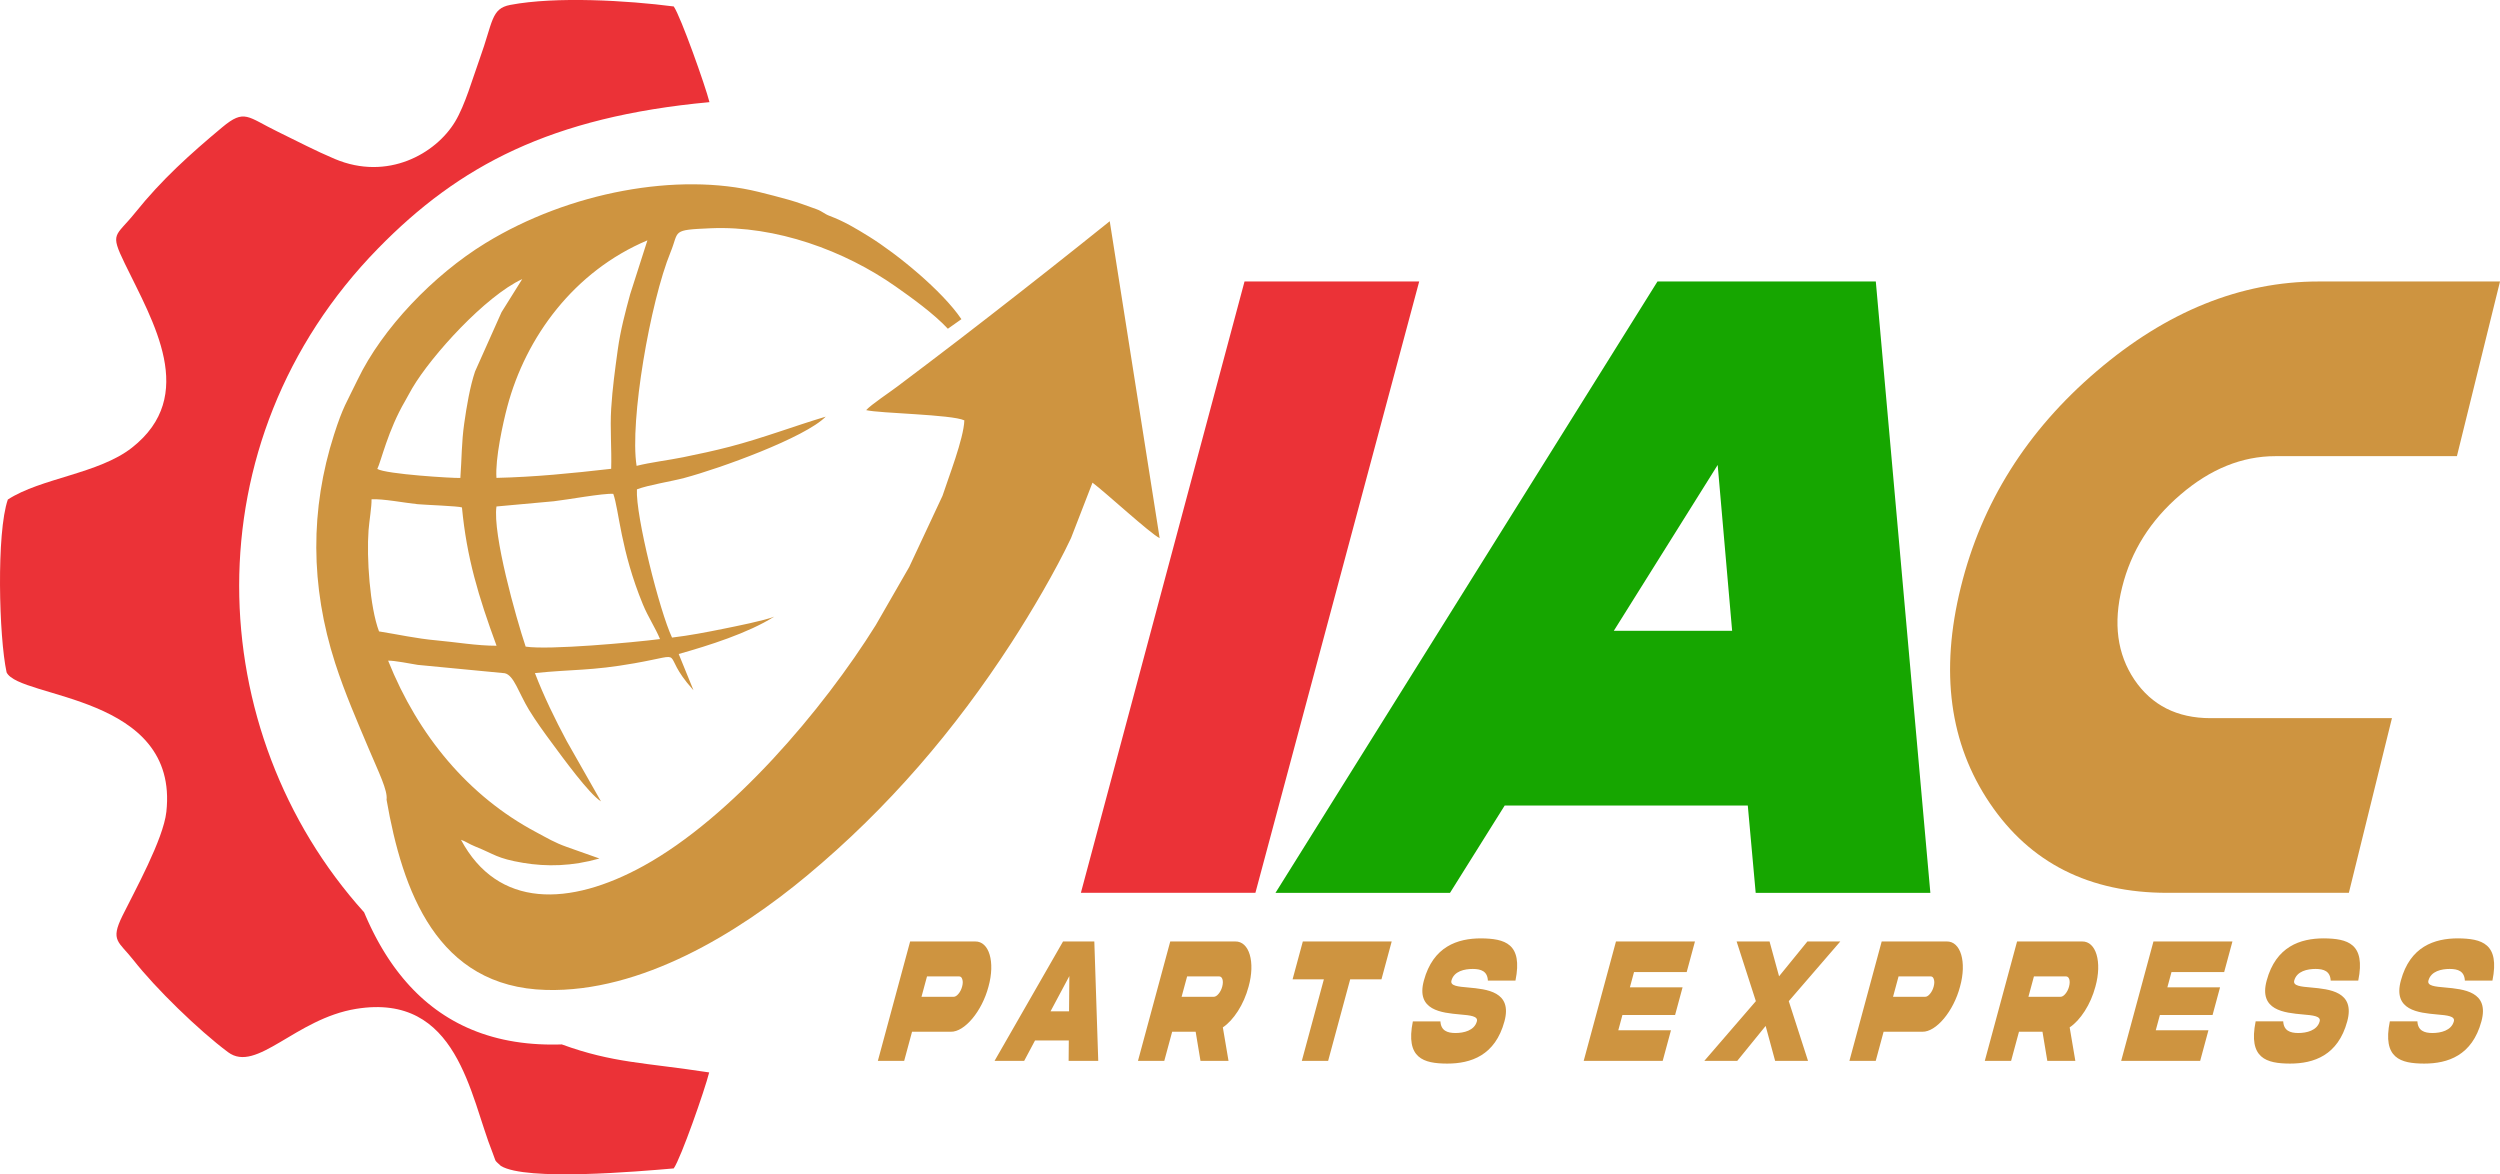
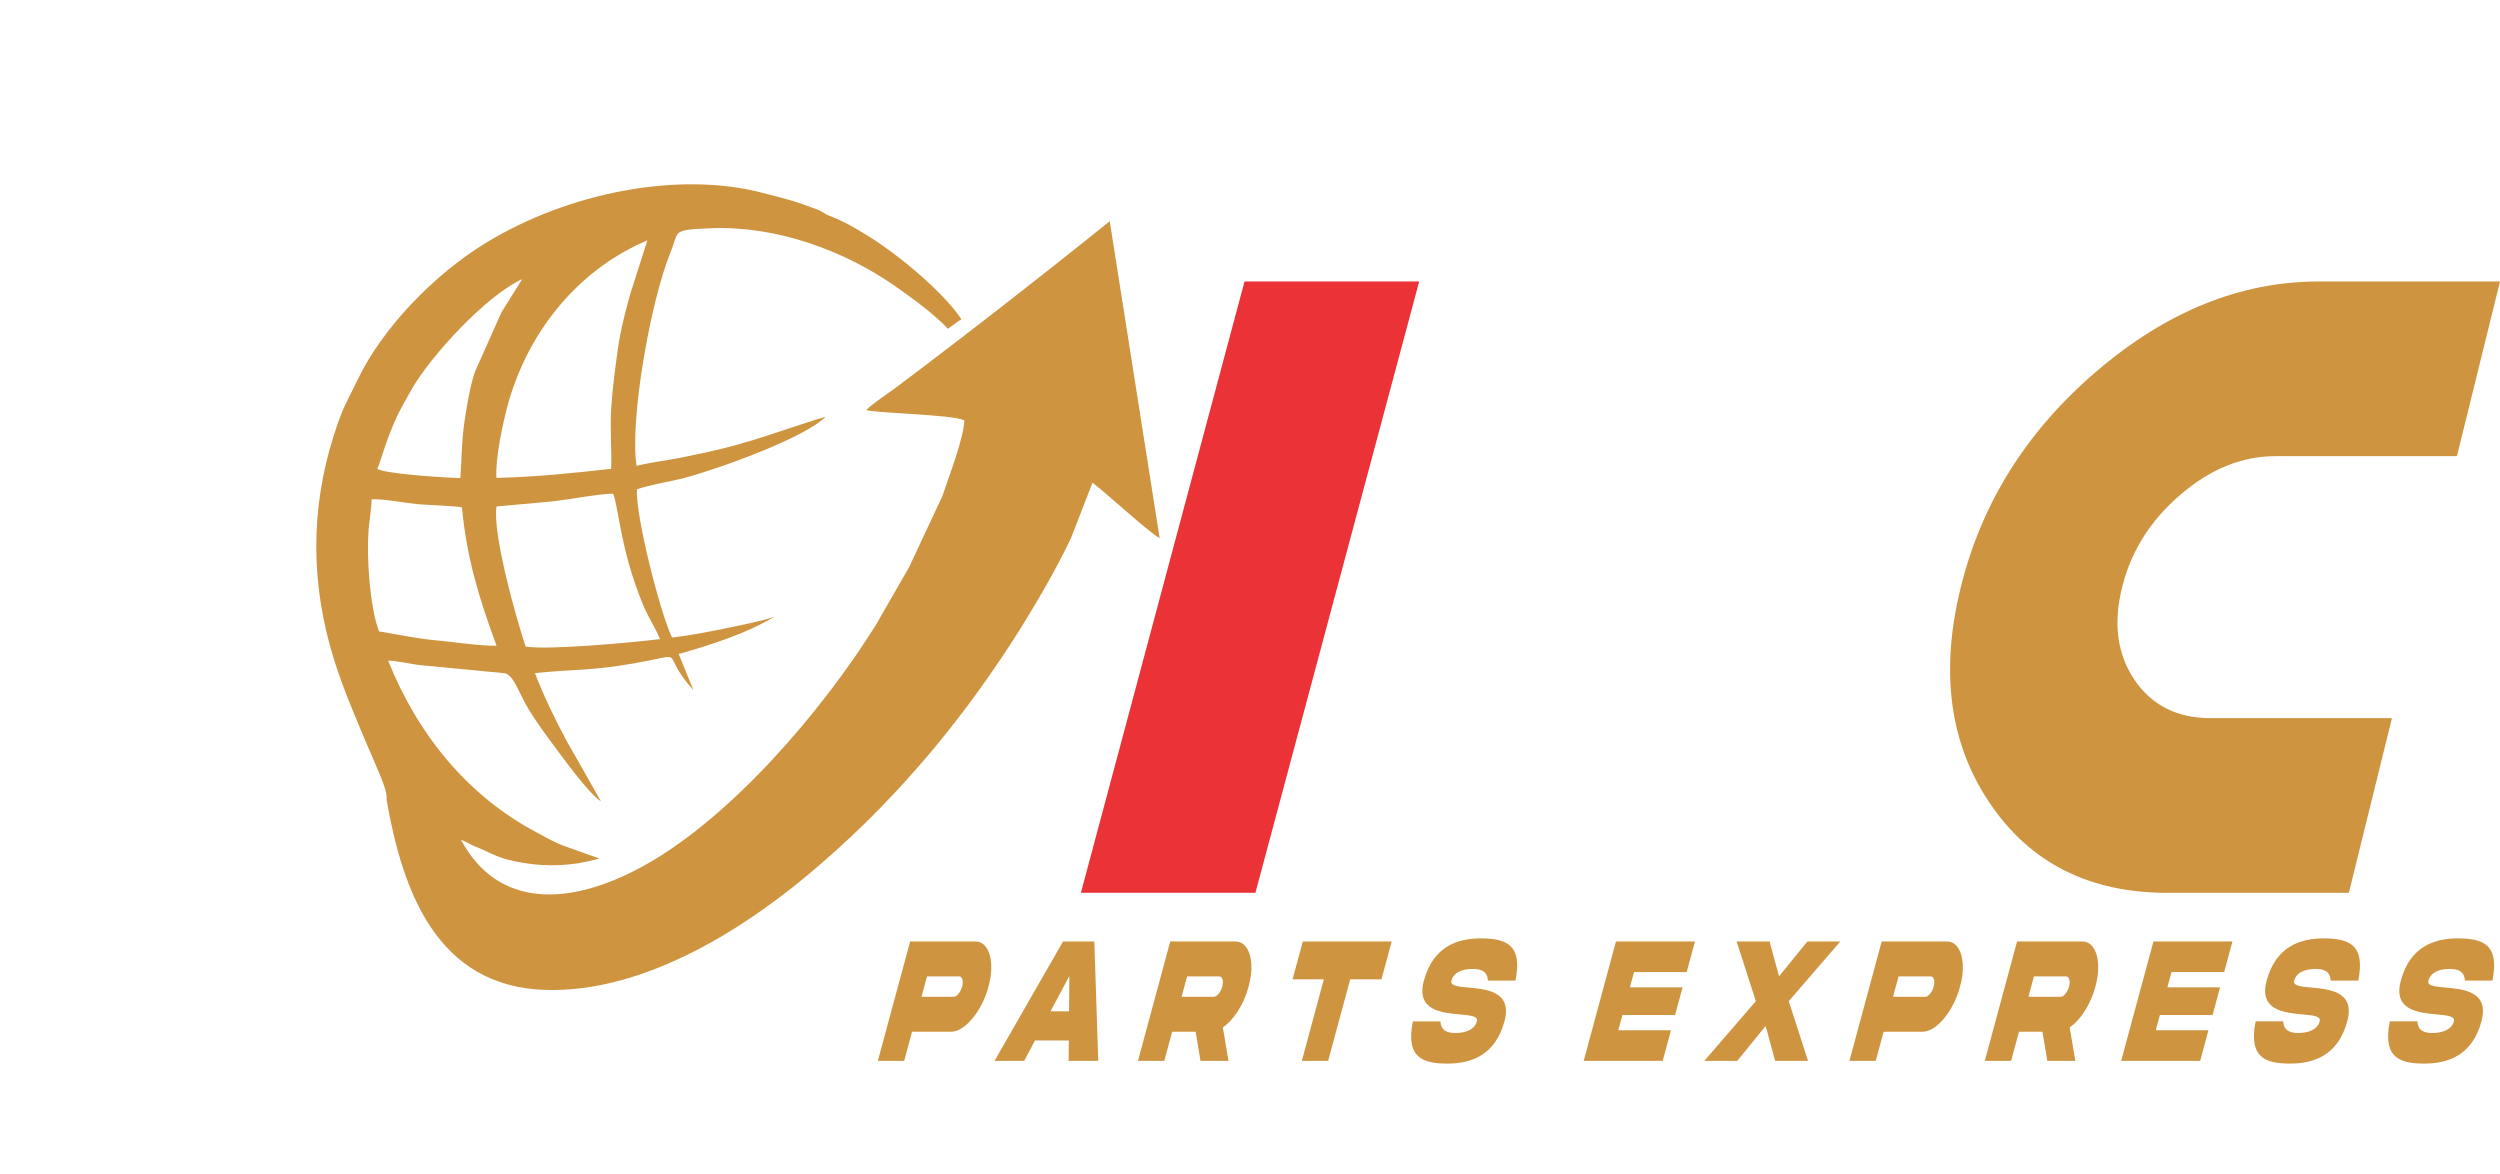
<svg xmlns="http://www.w3.org/2000/svg" xml:space="preserve" width="603.435mm" height="283.452mm" version="1.1" style="shape-rendering:geometricPrecision; text-rendering:geometricPrecision; image-rendering:optimizeQuality; fill-rule:evenodd; clip-rule:evenodd" viewBox="0 0 37190.39 17469.48">
  <defs>
    <style type="text/css">
   
    .fil5 {fill:#CE9440}
    .fil4 {fill:#EB3237}
    .fil2 {fill:#16A600;fill-rule:nonzero}
    .fil0 {fill:#CE9440;fill-rule:nonzero}
    .fil1 {fill:#CE9440;fill-rule:nonzero}
    .fil3 {fill:#EB3237;fill-rule:nonzero}
   
  </style>
  </defs>
  <g id="Capa_x0020_1">
    <path class="fil0" d="M34491.5 4187.55l2698.9 0 -640.93 2598.39 -2700.94 0c-495.55,0 -966.52,190.67 -1410.88,572 -446.4,381.34 -735.13,840.27 -868.24,1376.8 -135.15,536.52 -73.72,995.46 182.24,1376.79 258.01,381.34 636.84,572 1132.39,572l2698.9 0 -640.93 2598.39 -2700.94 0c-1159.01,0 -2039.53,-443.41 -2639.51,-1332.45 -599.98,-886.82 -743.32,-1957.66 -432.07,-3214.73 309.2,-1254.85 982.9,-2327.91 2023.14,-3214.74 1038.2,-886.82 2139.87,-1332.45 3298.88,-1332.45z" />
    <path class="fil1" d="M13708.27 14828.54l81.99 -303.26 478.11 0c23.2,0 39.44,14.44 47.47,45.13 9.53,28.89 8.06,64.53 -3.41,106.95 -11.23,41.52 -29.02,77.17 -54.54,107.4 -24.25,29.34 -48.3,43.78 -71.51,43.78l-478.1 0zm-168.87 -823.13l-480.23 1776.23 391.41 0 117.13 -433.23 576.03 0c205.45,4.97 464.84,-304.61 560.85,-671.05 102.5,-367.79 10.02,-675.56 -197.76,-671.95l-967.44 0zm2368.39 514.91l-4.46 524.84 -275.65 0 280.11 -524.84zm-1112.62 1261.32l440.63 0 161.29 -303.26 502.58 0 -2.69 303.26 440.63 0 -58.32 -1776.23 -465.36 0 -1018.77 1776.23zm2613.75 -1776.23l-480.22 1776.23 391.41 0 117.13 -433.23 349.59 0 71.82 433.23 416.92 0 -84.34 -498.21c80.31,-53.7 155.55,-135.84 224.13,-242.33 69.57,-108.31 122.53,-229.71 158.77,-363.73 102.5,-367.79 10.02,-675.56 -197.76,-671.95l-967.44 0zm728.21 519.87c47.68,0 67.75,67.24 44.81,152.08 -11.22,41.52 -29.02,77.17 -54.54,107.4 -24.25,29.34 -48.29,43.78 -72.27,43.78l-477.35 0 81.99 -303.26 477.35 0zm1620.46 1256.36l327.96 -1213.04 465.36 0 152.27 -563.19 -1322.14 0 -152.27 563.19 465.36 0 -327.96 1213.04 391.41 0zm1834.19 -1194.09c38.31,-141.7 196.28,-173.29 317.91,-173.29 122.53,0.46 217.4,33.4 224.46,173.29l410.03 0c112.6,-554.18 -160.71,-624.12 -511.5,-628.18 -352.4,0 -713.9,121.39 -850.92,628.18 -120.83,444.06 263.61,478.36 536.76,503.63 154.05,13.09 272.76,24.83 251.65,102.89 -37.21,137.64 -196.28,173.29 -318.16,173.29 -122.4,0 -216.54,-35.65 -224.21,-173.29l-410.03 0c-111.87,551.46 159.98,626.83 511.25,628.18 352.65,0 713.91,-120.49 851.18,-628.18 120.82,-444.06 -263.61,-478.36 -536.76,-503.63 -154.05,-13.09 -273.01,-23.92 -251.65,-102.89zm1967.77 1194.09l1175 0 122.98 -454.89 -783.59 0 61.5 -227.45 783.58 0 111.28 -411.57 -783.59 0 61.5 -227.44 783.58 0 122.98 -454.89 -1175 0 -480.23 1776.23zm2906.16 -1258.17l-141.7 -518.07 -489.84 0 286.44 888.12 -766.67 888.12 489.84 0 422.19 -519.42 141.08 519.42 489.33 0 -286.45 -888.12 766.67 -888.12 -489.33 0 -421.58 518.07zm1695.59 305.07l81.99 -303.26 478.1 0c23.21,0 39.45,14.44 47.47,45.13 9.53,28.89 8.05,64.53 -3.42,106.95 -11.22,41.52 -29.02,77.17 -54.54,107.4 -24.25,29.34 -48.3,43.78 -71.5,43.78l-478.11 0zm-168.87 -823.13l-480.22 1776.23 391.41 0 117.13 -433.23 576.02 0c205.46,4.97 464.85,-304.61 560.86,-671.05 102.5,-367.79 10.02,-675.56 -197.76,-671.95l-967.44 0zm2013.94 0l-480.22 1776.23 391.41 0 117.13 -433.23 349.59 0 71.82 433.23 416.92 0 -84.34 -498.21c80.31,-53.7 155.55,-135.84 224.13,-242.33 69.57,-108.31 122.53,-229.71 158.77,-363.73 102.5,-367.79 10.02,-675.56 -197.76,-671.95l-967.44 0zm728.21 519.87c47.68,0 67.75,67.24 44.81,152.08 -11.22,41.52 -29.02,77.17 -54.54,107.4 -24.25,29.34 -48.3,43.78 -72.27,43.78l-477.35 0 81.99 -303.26 477.35 0zm820.55 1256.36l1175 0 122.98 -454.89 -783.59 0 61.5 -227.45 783.58 0 111.28 -411.57 -783.59 0 61.5 -227.44 783.58 0 122.98 -454.89 -1175 0 -480.23 1776.23zm2574.17 -1194.09c38.31,-141.7 196.28,-173.29 317.91,-173.29 122.52,0.46 217.4,33.4 224.45,173.29l410.03 0c112.6,-554.18 -160.71,-624.12 -511.5,-628.18 -352.39,0 -713.9,121.39 -850.92,628.18 -120.82,444.06 263.61,478.36 536.76,503.63 154.04,13.09 272.75,24.83 251.65,102.89 -37.21,137.64 -196.28,173.29 -318.16,173.29 -122.4,0 -216.54,-35.65 -224.21,-173.29l-410.03 0c-111.86,551.46 159.98,626.83 511.25,628.18 352.65,0 713.91,-120.49 851.18,-628.18 120.82,-444.06 -263.61,-478.36 -536.76,-503.63 -154.05,-13.09 -273.01,-23.92 -251.65,-102.89zm1996.09 0c38.31,-141.7 196.28,-173.29 317.91,-173.29 122.53,0.46 217.4,33.4 224.46,173.29l410.03 0c112.6,-554.18 -160.71,-624.12 -511.5,-628.18 -352.4,0 -713.9,121.39 -850.92,628.18 -120.82,444.06 263.61,478.36 536.76,503.63 154.05,13.09 272.76,24.83 251.65,102.89 -37.21,137.64 -196.28,173.29 -318.16,173.29 -122.4,0 -216.54,-35.65 -224.21,-173.29l-410.03 0c-111.87,551.46 159.98,626.83 511.25,628.18 352.65,0 713.91,-120.49 851.17,-628.18 120.83,-444.06 -263.61,-478.36 -536.76,-503.63 -154.05,-13.09 -273.01,-23.92 -251.65,-102.89z" />
-     <path class="fil2" d="M25552.42 6916.75l-1545.29 2467.59 1760.35 0 -215.06 -2467.59zm-3168.17 5065.98l-813.66 1299.2 -2596.18 0 5682.32 -9094.37 3247.99 0 811.44 9094.37 -2598.39 0 -117.5 -1299.2 -3616.02 0z" />
    <polygon class="fil3" points="21112.09,4187.55 18675.55,13281.92 16079.37,13281.92 18513.71,4187.55" />
-     <path class="fil4" d="M116.45 7431.71c-171.35,494 -132.69,2043.77 -18.34,2570.43 188.33,394.8 2569.35,322.68 2376.65,2075.24 -45.02,409.19 -472.46,1179.17 -652.7,1545.18 -186.29,378.24 -57.29,378.32 166.07,663.42 324,413.62 963.17,1037.59 1405.03,1366.92 423.77,315.9 1001.89,-499.03 1905.3,-645.21 1514.83,-245.13 1692.18,1301.17 2027.38,2135.73 60.55,150.78 14.04,98.45 124.96,200.73 372.26,229.26 2049.27,82.57 2571.74,37.34 107.95,-154.45 461.94,-1166.6 527.35,-1427.85 -964.81,-148.48 -1426.9,-138.1 -2192.57,-416.89 -11.05,0.36 -22.09,0.68 -33.15,0.96 -16.23,0.41 -32.47,0.73 -48.7,0.94l-19.15 0.22c-21.05,0.19 -42.11,0.22 -63.17,0.08l-6.56 -0.04c-24.18,-0.19 -48.37,-0.6 -72.58,-1.24 -28.33,-0.75 -56.31,-1.92 -84.16,-3.28 -7.77,-0.38 -15.48,-0.81 -23.2,-1.24 -23.33,-1.29 -46.49,-2.79 -69.47,-4.52 -4.71,-0.35 -9.48,-0.64 -14.18,-1.01 -27.21,-2.15 -54.16,-4.65 -80.9,-7.39 -6.37,-0.66 -12.68,-1.38 -19.03,-2.07 -21.62,-2.35 -43.09,-4.89 -64.39,-7.63 -6.4,-0.83 -12.84,-1.61 -19.21,-2.47 -26.03,-3.5 -51.85,-7.24 -77.41,-11.32 -4.4,-0.7 -8.72,-1.49 -13.1,-2.2 -21.6,-3.54 -43.04,-7.3 -64.32,-11.24 -7.06,-1.31 -14.11,-2.63 -21.13,-3.98 -23.74,-4.58 -47.33,-9.34 -70.66,-14.42l-4.17 -0.87c-24.42,-5.36 -48.55,-11.08 -72.53,-16.97 -6.87,-1.69 -13.69,-3.43 -20.52,-5.16 -19.5,-4.95 -38.86,-10.07 -58.07,-15.38 -4.92,-1.36 -9.89,-2.65 -14.79,-4.04 -23.29,-6.57 -46.34,-13.43 -69.21,-20.52 -5.68,-1.76 -11.3,-3.61 -16.95,-5.39 -18.23,-5.79 -36.33,-11.73 -54.28,-17.85 -6.11,-2.08 -12.25,-4.14 -18.34,-6.26 -22.26,-7.75 -44.33,-15.72 -66.16,-23.97 -3.65,-1.38 -7.24,-2.83 -10.88,-4.22 -18.67,-7.16 -37.19,-14.52 -55.56,-22.04 -6.29,-2.58 -12.55,-5.16 -18.79,-7.77 -19.07,-7.98 -37.99,-16.12 -56.73,-24.5 -2.64,-1.18 -5.31,-2.31 -7.95,-3.49 -20.76,-9.36 -41.26,-19.02 -61.61,-28.84 -6.03,-2.91 -12.01,-5.87 -18,-8.82 -15.96,-7.85 -31.8,-15.85 -47.51,-24.01 -5.15,-2.67 -10.35,-5.3 -15.48,-8 -19.6,-10.33 -39.02,-20.89 -58.23,-31.67 -5.21,-2.92 -10.34,-5.92 -15.52,-8.87 -14.87,-8.48 -29.64,-17.09 -44.28,-25.83 -5.92,-3.53 -11.85,-7.04 -17.72,-10.61 -18.61,-11.32 -37.07,-22.8 -55.3,-34.52 -3.68,-2.37 -7.28,-4.81 -10.94,-7.19 -15.11,-9.84 -30.08,-19.8 -44.93,-29.92 -6.11,-4.17 -12.21,-8.36 -18.28,-12.57 -14.69,-10.19 -29.24,-20.53 -43.68,-30.99 -3.59,-2.59 -7.21,-5.12 -10.78,-7.73 -17.2,-12.61 -34.19,-25.47 -51.04,-38.48 -5.67,-4.38 -11.3,-8.81 -16.92,-13.23 -12.71,-9.98 -25.31,-20.05 -37.82,-30.25 -4.97,-4.06 -9.98,-8.07 -14.93,-12.15 -16.17,-13.37 -32.17,-26.94 -48,-40.67 -5.25,-4.55 -10.42,-9.2 -15.63,-13.79 -11.59,-10.21 -23.09,-20.5 -34.49,-30.91 -5.59,-5.1 -11.18,-10.19 -16.73,-15.33 -15.35,-14.23 -30.58,-28.59 -45.59,-43.18 -3.43,-3.32 -6.77,-6.72 -10.18,-10.06 -12.38,-12.14 -24.63,-24.4 -36.79,-36.76 -5.37,-5.47 -10.72,-10.98 -16.05,-16.49 -11.64,-12.03 -23.15,-24.17 -34.58,-36.41 -3.65,-3.91 -7.36,-7.78 -10.99,-11.71 -14.02,-15.19 -27.84,-30.56 -41.55,-46.07 -5.45,-6.16 -10.83,-12.38 -16.24,-18.58 -9.55,-10.98 -19.03,-22.05 -28.45,-33.19 -5.05,-5.98 -10.14,-11.93 -15.15,-17.95 -13.07,-15.7 -25.98,-31.56 -38.76,-47.55 -4.77,-5.96 -9.45,-12.01 -14.18,-18.01 -9.08,-11.53 -18.09,-23.14 -27.02,-34.81 -5.16,-6.75 -10.32,-13.49 -15.43,-20.29 -11.03,-14.66 -21.95,-29.43 -32.75,-44.3 -4.92,-6.76 -9.77,-13.58 -14.64,-20.38 -9.24,-12.92 -18.4,-25.9 -27.48,-38.97 -5.19,-7.48 -10.35,-14.99 -15.48,-22.52 -8.25,-12.08 -16.41,-24.25 -24.52,-36.47 -4.22,-6.35 -8.48,-12.66 -12.66,-19.04 -11.14,-17.02 -22.11,-34.2 -33,-51.45 -4.89,-7.75 -9.71,-15.54 -14.54,-23.35 -7.17,-11.56 -14.29,-23.2 -21.35,-34.86 -4.79,-7.93 -9.61,-15.83 -14.35,-23.81 -10.35,-17.39 -20.59,-34.89 -30.69,-52.5 -4.43,-7.71 -8.75,-15.49 -13.13,-23.23 -6.64,-11.77 -13.24,-23.57 -19.78,-35.43 -4.8,-8.7 -9.59,-17.42 -14.34,-26.17 -7.47,-13.78 -14.85,-27.64 -22.17,-41.55 -5.89,-11.17 -11.71,-22.38 -17.51,-33.62 -6.62,-12.84 -13.2,-25.71 -19.71,-38.64 -4.68,-9.31 -9.32,-18.64 -13.94,-27.99 -5.91,-11.97 -11.75,-23.99 -17.57,-36.04 -4.1,-8.49 -8.23,-16.95 -12.29,-25.48 -8.7,-18.3 -17.24,-36.71 -25.72,-55.18 -4.34,-9.45 -8.62,-18.96 -12.9,-28.46 -5.26,-11.66 -10.45,-23.35 -15.64,-35.07 -4.16,-9.44 -8.33,-18.88 -12.45,-28.36 -8.05,-18.53 -15.99,-37.14 -23.82,-55.83 -2414.09,-2678.69 -2612.68,-6993.08 209.47,-9878.33 1202.38,-1229.28 2569.56,-1954.92 4927.9,-2174.14 -60.18,-240.62 -426.36,-1271.43 -531.31,-1423.44 -691.12,-89.64 -1754.37,-151.9 -2431.88,-23.12 -288,54.74 -256.32,252.9 -453.73,798.31 -105.06,290.28 -217.51,690.44 -367.02,938.61 -286.93,476.3 -1003.87,885.95 -1788.72,555.08 -290.91,-122.63 -543.78,-257.12 -847.8,-404.86 -453.94,-220.58 -493.84,-345.19 -827.66,-66.72 -480.23,400.7 -899.27,777.98 -1292.29,1267.48 -296.88,369.76 -384.59,290.24 -156.32,761.11 420.03,866.44 1092.12,1964.21 104.82,2738.41 -495.29,388.41 -1355.85,451.73 -1845.75,770.93z" />
    <path class="fil5" d="M9818.52 9506.9c-401.9,51.39 -1650.84,165.46 -1998.83,112.4 -146.12,-436.94 -492.61,-1673.69 -434.3,-2084.79l853.22 -77.7c193.36,-21.31 736.57,-121.25 884.74,-110.2 85.8,238.62 108.17,838.4 440.88,1645.62 76.77,186.27 187.61,351.6 254.29,514.67zm-4180.01 -113.95c-137.21,-362.1 -186.41,-1099.57 -155.77,-1505.37 10.26,-135.9 47.69,-355.54 44.26,-459.81 161.84,-11.29 503.16,54.59 684.55,72.64 102.78,10.24 614.44,28.01 660.62,48.39 71.09,747.12 245.1,1323.07 514.63,2057.38 -285.64,1.35 -616.13,-55.09 -894.02,-79.89 -298.76,-26.67 -571.99,-88.5 -854.28,-133.35zm1746.79 -2283.97c-19.85,-284.79 96.19,-813.72 161.66,-1060.06 275.01,-1034.91 992.5,-2013.63 2084.01,-2473.44l-256.39 800.68c-71.13,261.96 -144.78,534.85 -185.32,831.45 -39.63,289.88 -78.47,567.95 -97.17,871.34 -18.42,298.88 8.99,597.52 -0.05,894.95 -595.7,67.95 -1129.55,121.32 -1706.74,135.1zm-1772.52 -132.88c58.04,-116.81 155.91,-568.24 413.06,-1009.65 41.49,-71.23 61.01,-113.65 106.86,-191.52 288.9,-490.7 1090.97,-1370.98 1636.08,-1623.08l-307.79 492.35 -393.75 881.54c-75.9,224.53 -125.27,518.37 -161.99,778.16 -39.64,280.4 -35.48,515.99 -56.83,806.3 -109.95,4.54 -1105.06,-55.84 -1235.65,-134.1zm-118.99 4181.37c138.04,326.91 277.31,605.24 256.76,739 236.53,1355.68 746.8,2787.04 2374.45,2830.13 1415,37.47 2852.23,-845.67 3878.96,-1699.65 1212.53,-1008.52 2206.08,-2174.78 3042.33,-3465.6 295.11,-455.51 656.86,-1069.73 886.23,-1556.35l319.57 -824.83c200.84,149.84 855.72,755.17 999.16,825.16l-742.46 -4714.31c-587.01,471.56 -1191.78,948.86 -1790.91,1413.6 -298.82,231.79 -600.53,464.54 -906.16,695.5 -158.58,119.83 -307.18,230.96 -464.37,350.75 -109.79,83.66 -388.68,268.28 -462.18,350.3 196.35,48.68 1275.06,63.73 1460.68,152.24 -9.18,273.03 -238.43,855.78 -324.76,1122.42l-495.67 1059.3 -497.6 864.93c-784.76,1258.63 -2145.42,2859.3 -3452.5,3580.28 -1106.86,610.52 -2171.36,633.32 -2717.42,-387.14 67.39,21.11 115.92,61.43 213.92,100.5 286.46,114.19 316.59,176.27 709.76,242.31 352.74,59.24 728.42,51.5 1135.88,-64.69l-483.24 -171.21c-183.9,-64.76 -294.94,-133.78 -460.74,-221.95 -1000.87,-532.19 -1751.34,-1431.01 -2199.57,-2549.98 88.05,-3.7 341.09,46.61 441.72,62.8l1292.65 123.93c137.38,29.05 207.75,292.62 360.25,543.3 100.12,164.58 228.92,341.81 339.96,491.89 161.33,218.08 553.73,760.04 731.93,871.15l-509.66 -896.68c-171.07,-319.78 -342.39,-670.34 -472.82,-1011.79 572.05,-58.8 830.93,-31 1480.57,-145.84 832.36,-147.16 352.11,-185.11 866.4,388.05 3.84,4.28 7.38,8.59 11.4,12.72l-219.52 -538.7c450.3,-126.79 1033.17,-311.29 1420.05,-555.49 -139.66,57.35 -578.71,144.65 -753.47,180.13 -256.64,52.1 -508.06,100.27 -765.83,131.11 -184.51,-390.58 -543.95,-1816.68 -522.35,-2205.16 175.43,-66.59 499.96,-115.04 706.39,-169.98 529.41,-140.9 1794.54,-598.59 2102.26,-911.49 -482.15,144.46 -929,316.88 -1426.55,446.96 -229.21,59.92 -467.89,111 -697.48,157.42 -219.65,44.42 -481.16,75.12 -689.41,127.68 -105.27,-663.83 201.91,-2438.87 505.76,-3180.3 131.27,-320.3 4.48,-328.87 595.21,-354.17 974.96,-41.76 1993.57,333.04 2752.63,866.08 232.07,162.97 569.85,405.2 776.85,628.73l201.64 -142.55c-287.78,-424.9 -957.57,-971.05 -1377.56,-1230.95 -195.87,-121.2 -369.87,-225.4 -583.8,-305.6 -79.29,-29.73 -111.78,-70.33 -195.15,-99.58 -138.21,-48.5 -270.46,-100.5 -418.28,-141.55 -161.52,-44.86 -285.2,-76.92 -445.23,-116.27 -1193.92,-293.56 -2811.5,-2.37 -4061.91,763.76 -771.48,472.69 -1533.12,1267.12 -1898.83,2027.79 -166.94,347.23 -217.77,399.72 -352.37,819.96 -355.4,1109.58 -354.05,2249.46 17,3399.93 142.51,441.84 327.26,865.33 507.42,1291.98z" />
  </g>
</svg>